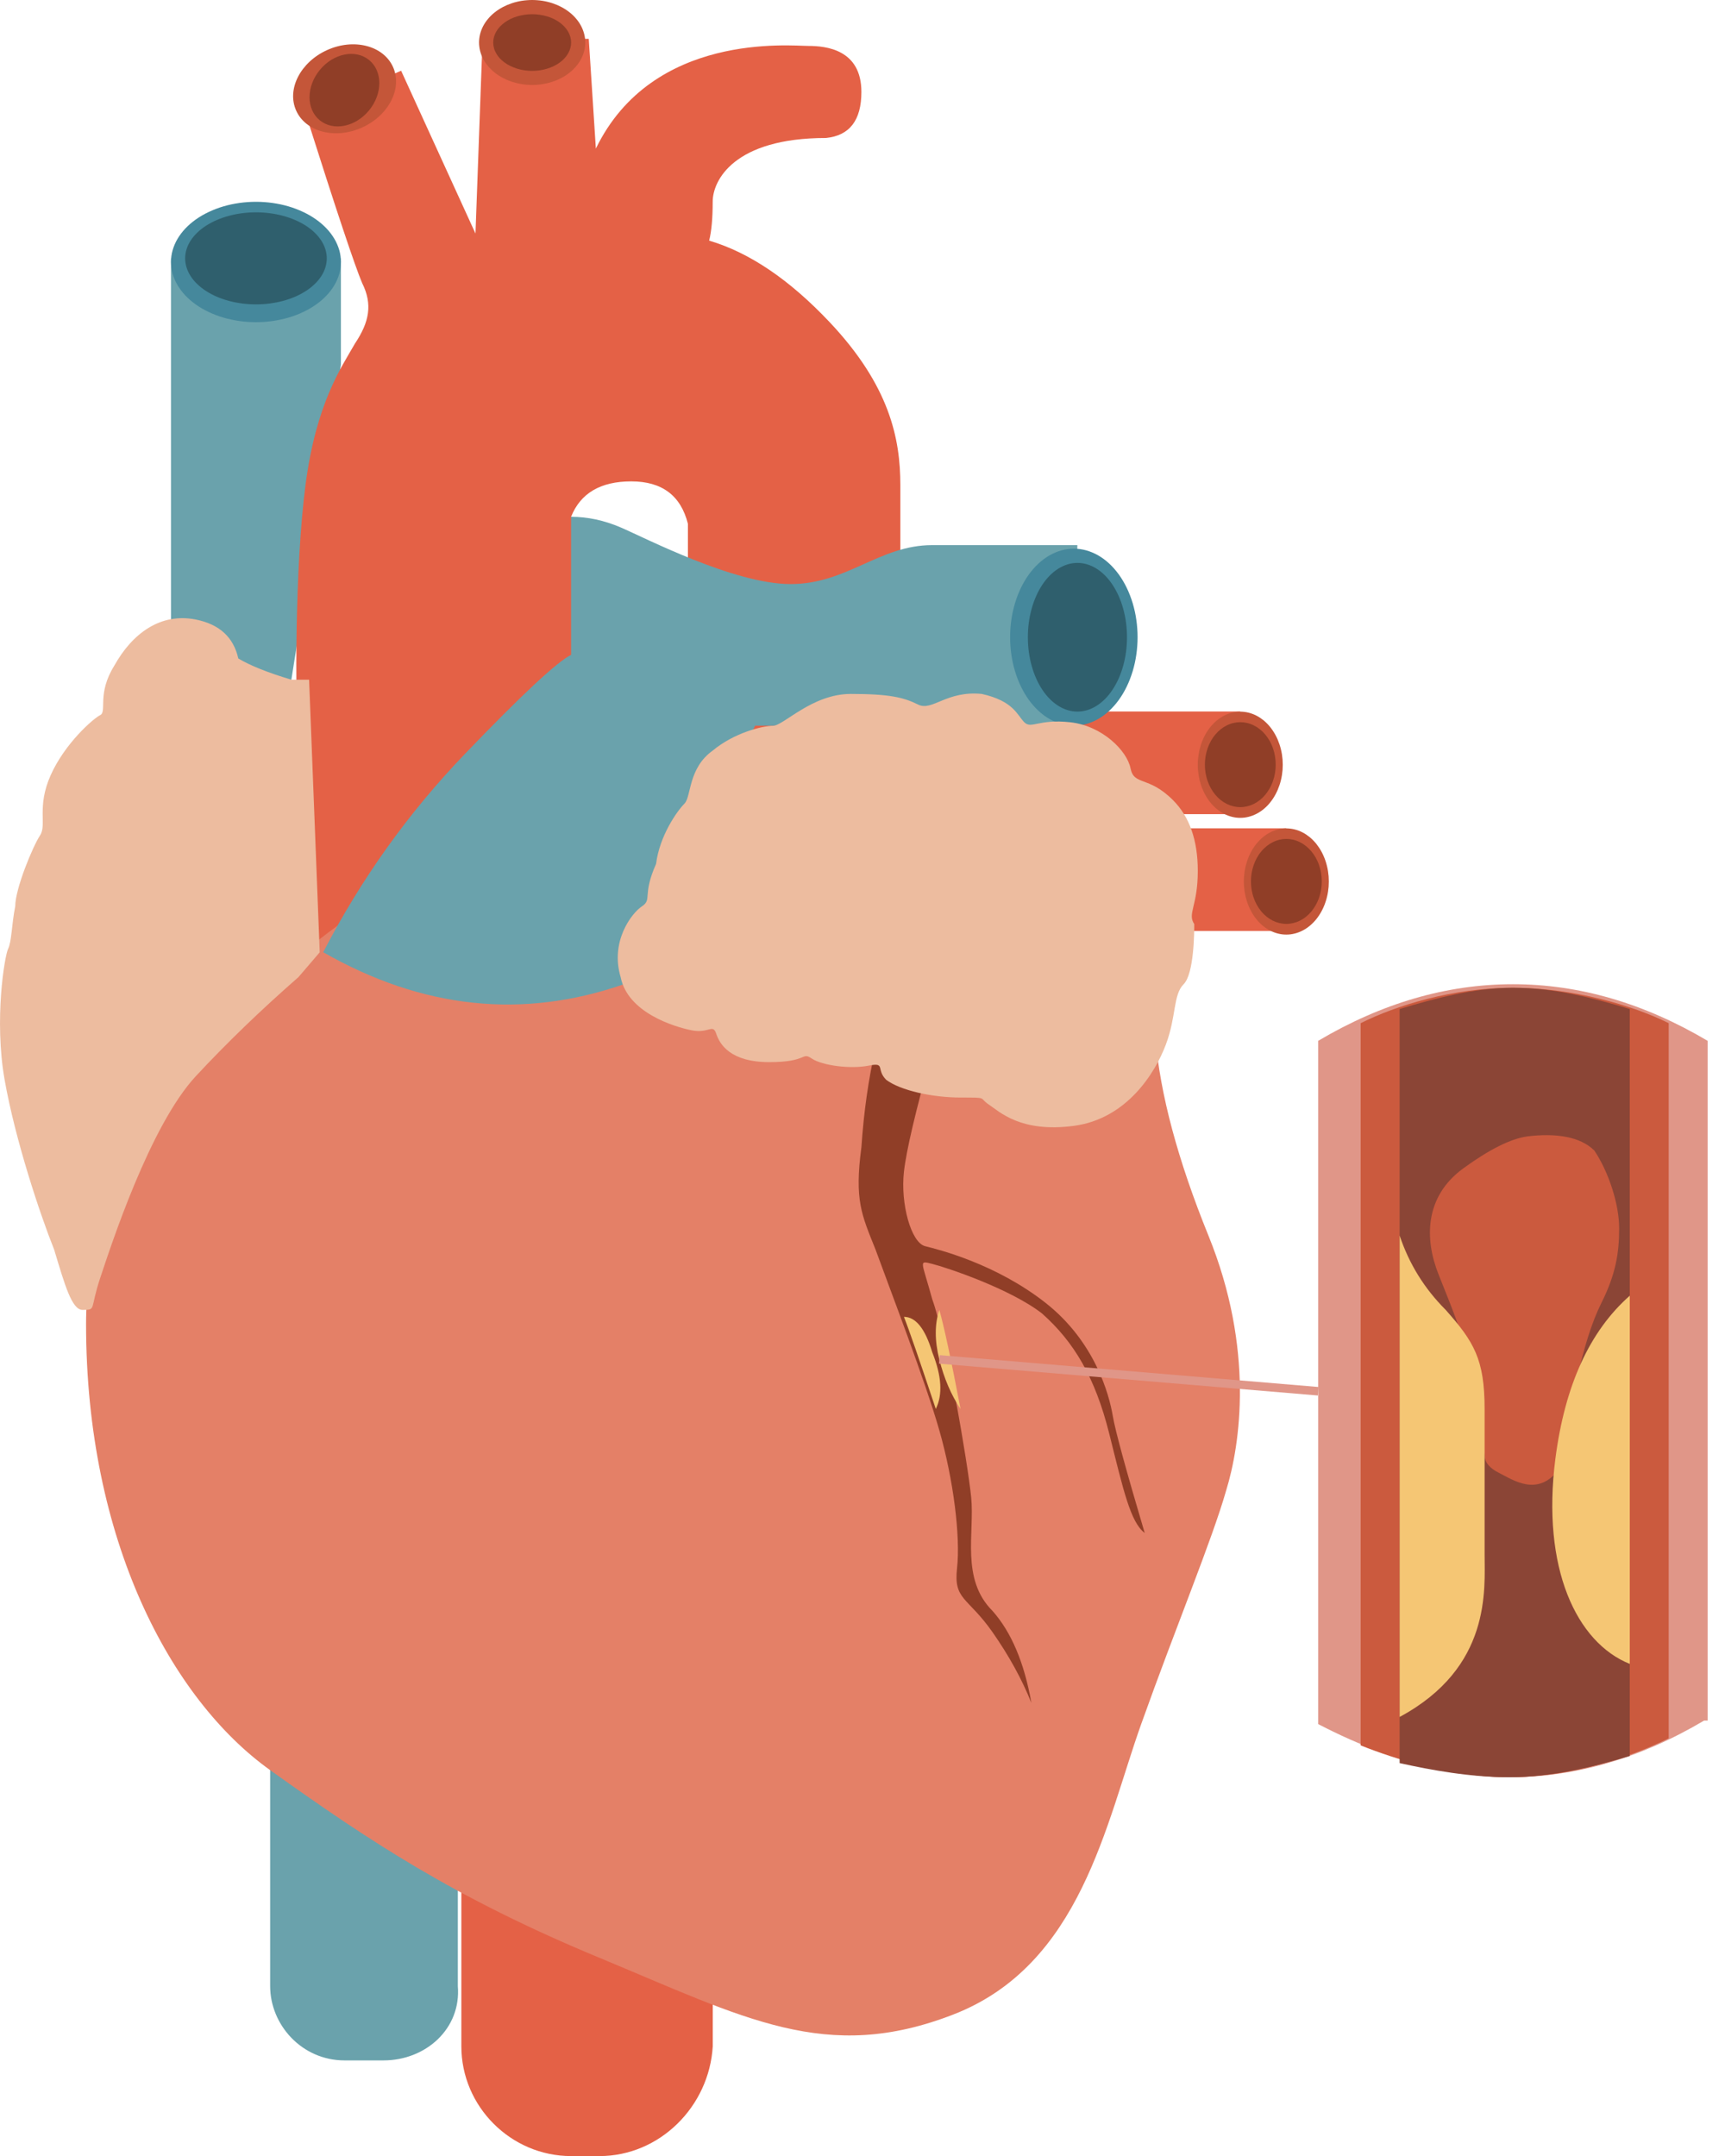
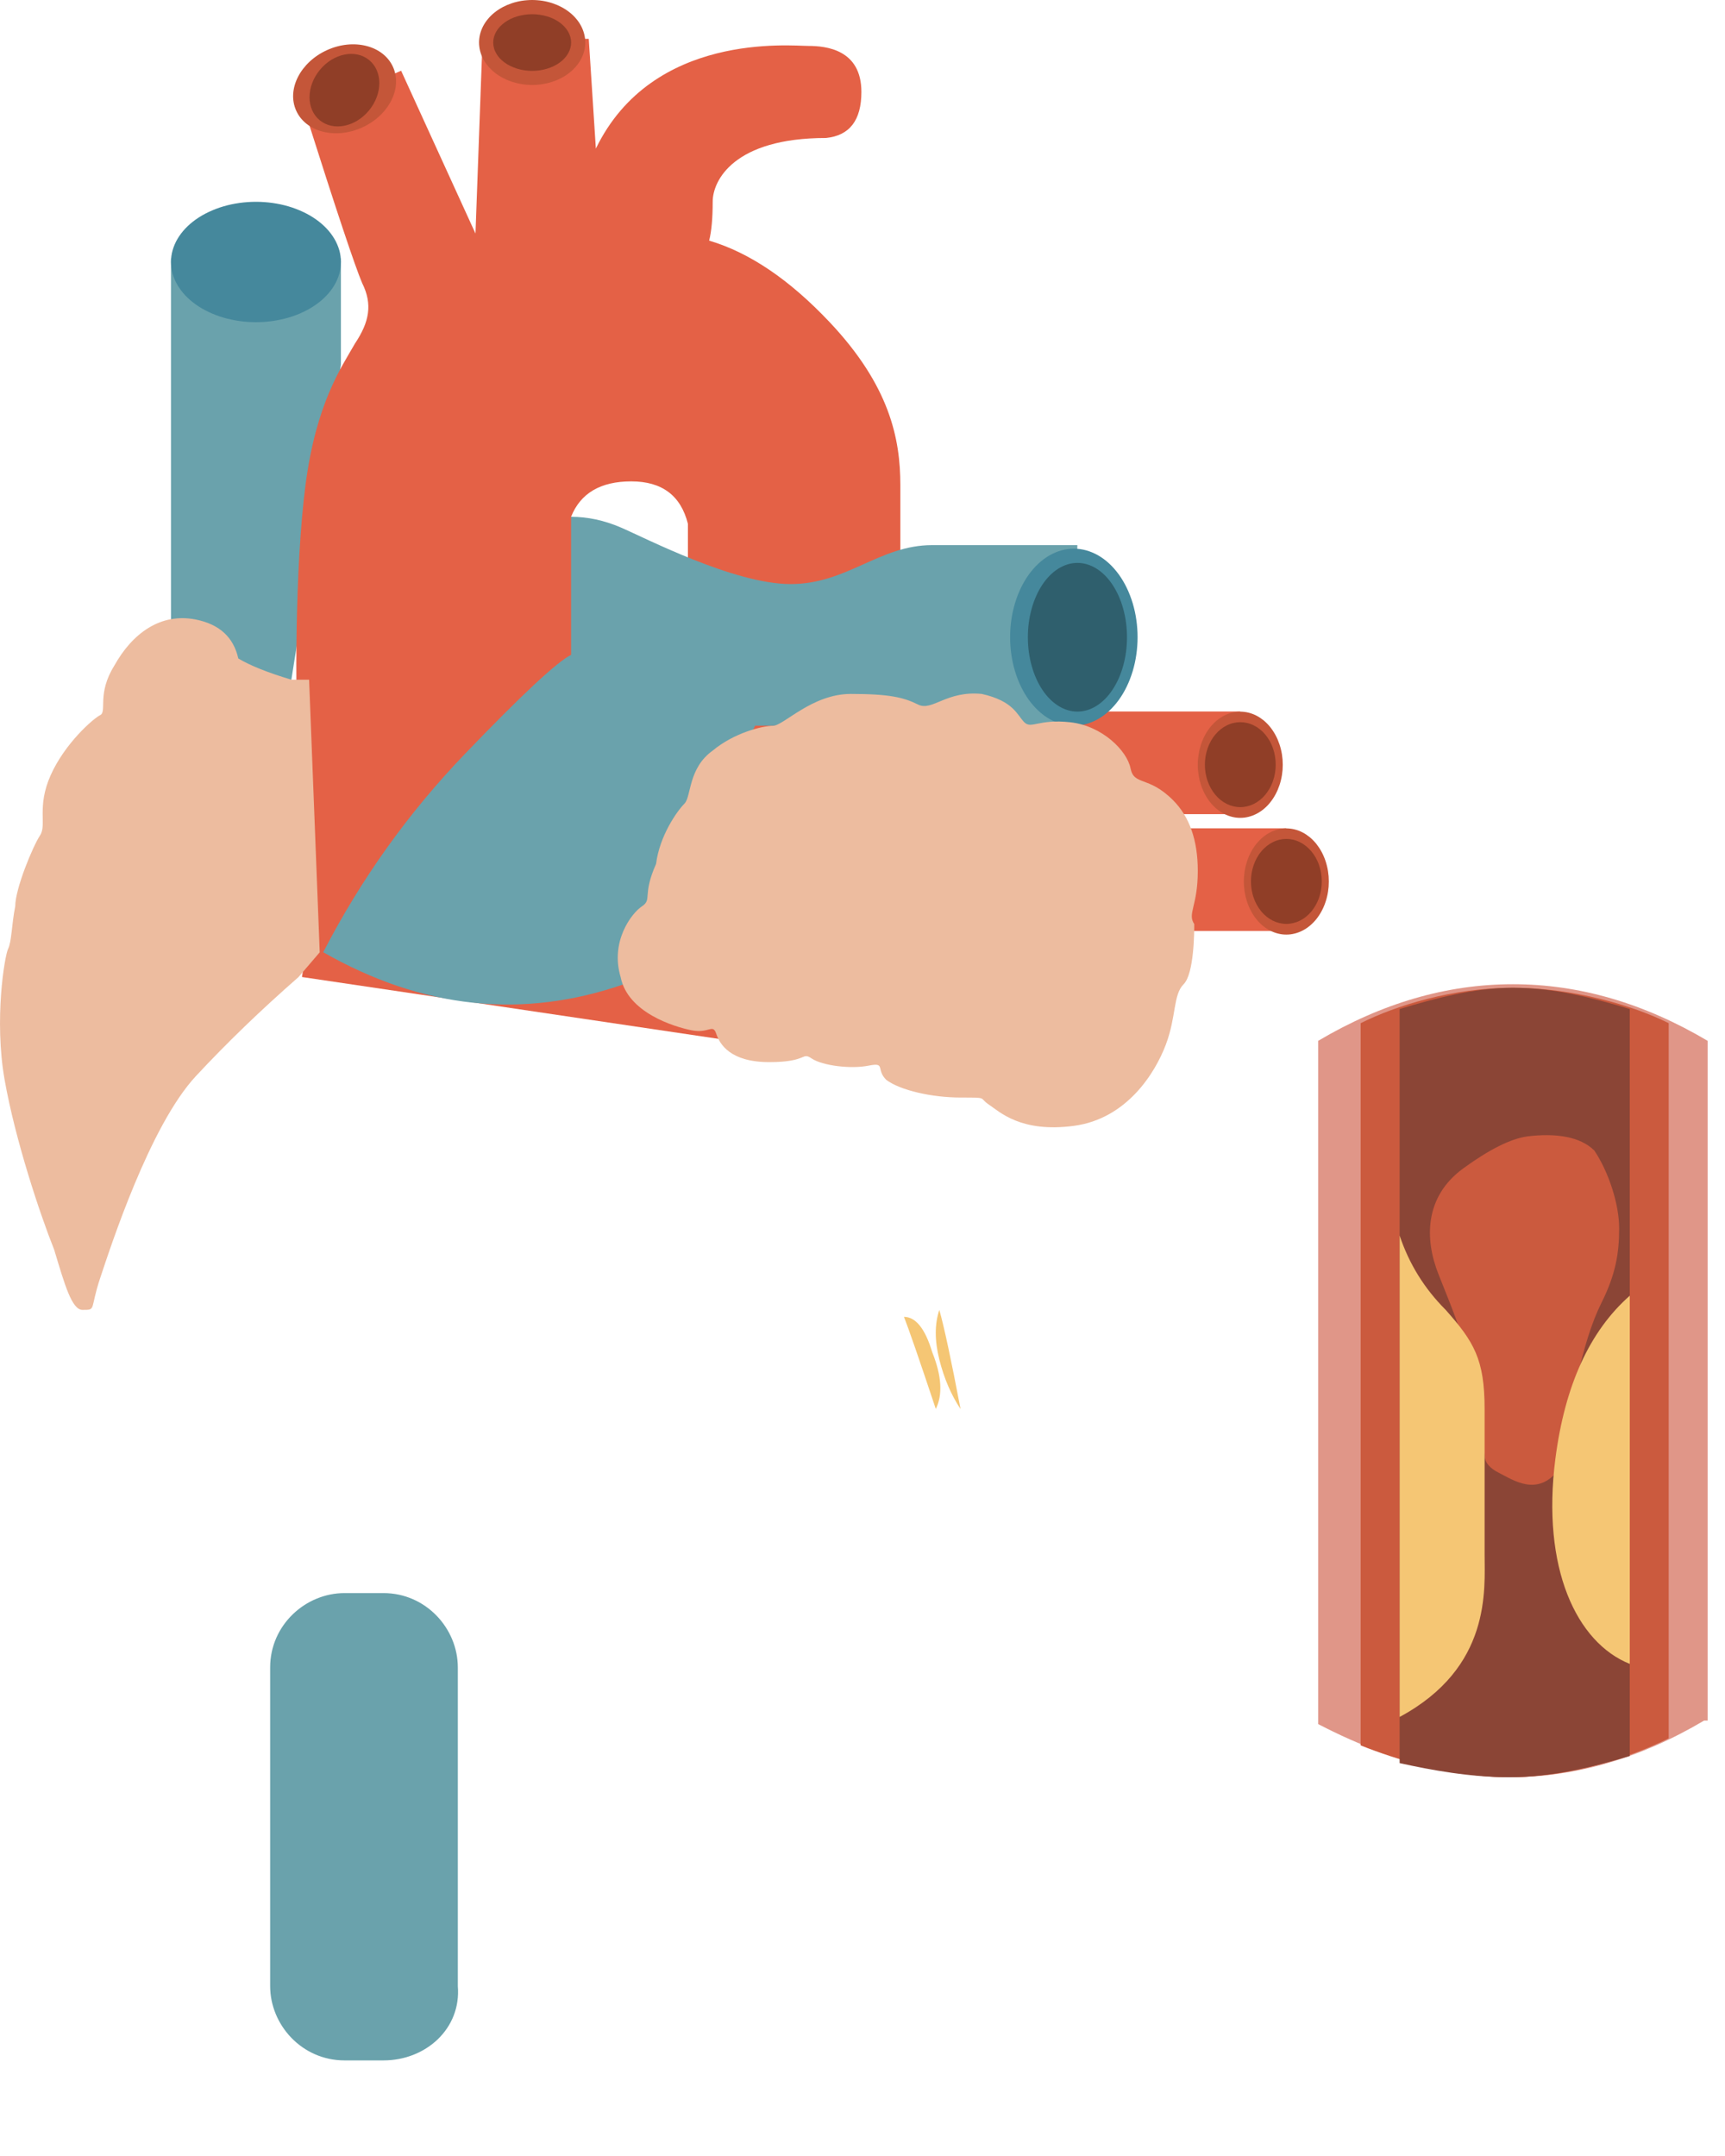
<svg xmlns="http://www.w3.org/2000/svg" fill="none" version="1.1" width="64" height="80" viewBox="0 0 64 80">
  <defs>
    <clipPath id="master_svg0_2922_27841">
      <rect x="0" y="0" width="64" height="80" rx="0" />
    </clipPath>
  </defs>
  <g clip-path="url(#master_svg0_2922_27841)">
    <g>
      <path d="M6.344,22.989L6.344,9.59L12.649,9.59L12.649,13.531L10.81,25.222L7.789,25.091L6.344,22.989Z" fill="#6AA2AC" fill-opacity="1" style="mix-blend-mode:passthrough" />
    </g>
    <g>
      <path d="M12.649,9.721Q12.649,9.831,12.634,9.94Q12.619,10.05,12.589,10.157Q12.558,10.265,12.513,10.37Q12.468,10.475,12.409,10.576Q12.35,10.677,12.277,10.774Q12.204,10.871,12.118,10.962Q12.032,11.053,11.934,11.138Q11.835,11.223,11.726,11.301Q11.616,11.378,11.497,11.448Q11.377,11.517,11.248,11.578Q11.119,11.639,10.983,11.691Q10.846,11.743,10.703,11.785Q10.56,11.827,10.412,11.858Q10.263,11.89,10.112,11.912Q9.96,11.933,9.805,11.944Q9.651,11.955,9.496,11.955Q9.342,11.955,9.187,11.944Q9.033,11.933,8.881,11.912Q8.729,11.89,8.581,11.858Q8.433,11.827,8.29,11.785Q8.147,11.743,8.01,11.691Q7.874,11.639,7.745,11.578Q7.616,11.517,7.496,11.448Q7.377,11.378,7.267,11.301Q7.158,11.223,7.059,11.138Q6.961,11.053,6.875,10.962Q6.789,10.871,6.716,10.774Q6.643,10.677,6.584,10.576Q6.524,10.475,6.48,10.37Q6.435,10.265,6.404,10.157Q6.374,10.05,6.359,9.94Q6.344,9.831,6.344,9.721Q6.344,9.612,6.359,9.503Q6.374,9.393,6.404,9.286Q6.435,9.178,6.48,9.073Q6.524,8.968,6.584,8.867Q6.643,8.766,6.716,8.669Q6.789,8.572,6.875,8.481Q6.961,8.39,7.059,8.305Q7.158,8.22,7.267,8.142Q7.377,8.065,7.496,7.995Q7.616,7.926,7.745,7.865Q7.874,7.804,8.01,7.752Q8.147,7.7,8.29,7.658Q8.433,7.616,8.581,7.584Q8.729,7.553,8.881,7.531Q9.033,7.51,9.187,7.499Q9.342,7.488,9.496,7.488Q9.651,7.488,9.805,7.499Q9.96,7.51,10.112,7.531Q10.263,7.553,10.412,7.584Q10.56,7.616,10.703,7.658Q10.846,7.7,10.983,7.752Q11.119,7.804,11.248,7.865Q11.377,7.926,11.497,7.995Q11.616,8.065,11.726,8.142Q11.835,8.22,11.934,8.305Q12.032,8.39,12.118,8.481Q12.204,8.572,12.277,8.669Q12.35,8.766,12.409,8.867Q12.468,8.968,12.513,9.073Q12.558,9.178,12.589,9.286Q12.619,9.393,12.634,9.503Q12.649,9.612,12.649,9.721Z" fill="#45889C" fill-opacity="1" style="mix-blend-mode:passthrough" />
    </g>
    <g>
-       <path d="M12.124,9.587Q12.124,9.671,12.111,9.754Q12.098,9.837,12.073,9.92Q12.048,10.002,12.011,10.082Q11.973,10.163,11.924,10.24Q11.874,10.318,11.813,10.392Q11.753,10.466,11.681,10.535Q11.609,10.605,11.527,10.67Q11.445,10.735,11.354,10.794Q11.263,10.853,11.163,10.907Q11.063,10.96,10.956,11.007Q10.849,11.053,10.735,11.093Q10.621,11.132,10.502,11.164Q10.383,11.196,10.259,11.221Q10.136,11.245,10.009,11.262Q9.882,11.278,9.754,11.286Q9.625,11.294,9.496,11.294Q9.367,11.294,9.239,11.286Q9.11,11.278,8.984,11.262Q8.857,11.245,8.734,11.221Q8.61,11.196,8.491,11.164Q8.372,11.132,8.258,11.093Q8.144,11.053,8.037,11.007Q7.929,10.96,7.83,10.907Q7.73,10.853,7.639,10.794Q7.547,10.735,7.466,10.67Q7.384,10.605,7.312,10.535Q7.24,10.466,7.179,10.392Q7.119,10.318,7.069,10.24Q7.02,10.163,6.982,10.082Q6.945,10.002,6.92,9.92Q6.894,9.837,6.882,9.754Q6.869,9.671,6.869,9.587Q6.869,9.503,6.882,9.419Q6.894,9.336,6.92,9.253Q6.945,9.171,6.982,9.091Q7.02,9.011,7.069,8.933Q7.119,8.856,7.179,8.782Q7.24,8.708,7.312,8.638Q7.384,8.568,7.466,8.503Q7.547,8.438,7.639,8.379Q7.73,8.32,7.83,8.267Q7.929,8.213,8.037,8.167Q8.144,8.12,8.258,8.081Q8.372,8.041,8.491,8.009Q8.61,7.977,8.734,7.952Q8.857,7.928,8.984,7.912Q9.11,7.895,9.239,7.887Q9.367,7.879,9.496,7.879Q9.625,7.879,9.754,7.887Q9.882,7.895,10.009,7.912Q10.136,7.928,10.259,7.952Q10.383,7.977,10.502,8.009Q10.621,8.041,10.735,8.081Q10.849,8.12,10.956,8.167Q11.063,8.213,11.163,8.267Q11.263,8.32,11.354,8.379Q11.445,8.438,11.527,8.503Q11.609,8.568,11.681,8.638Q11.753,8.708,11.813,8.782Q11.874,8.856,11.924,8.933Q11.973,9.011,12.011,9.091Q12.048,9.171,12.073,9.253Q12.098,9.336,12.111,9.419Q12.124,9.503,12.124,9.587Z" fill="#2F5F6D" fill-opacity="1" style="mix-blend-mode:passthrough" />
-     </g>
+       </g>
    <g>
      <path d="M41.286,40.719L44.045,34.545L47.723,34.545L47.723,30.735L42.994,30.735L42.731,30.21L46.015,30.21L46.015,26.4L36.426,26.4L33.404,20.489Q33.404,19.701,33.404,17.993C33.404,16.285,33.01,14.315,30.777,11.95Q28.544,9.586,26.311,8.929Q26.442,8.404,26.442,7.484C26.442,6.696,27.23,5.12,30.646,5.12Q31.959,4.988,31.959,3.412C31.959,1.835,30.646,1.704,29.989,1.704C29.332,1.704,24.209,1.179,22.107,5.514L21.844,1.441L17.904,1.441L17.641,8.666L14.882,2.624L11.335,4.2Q13.043,9.586,13.437,10.505C13.831,11.294,13.7,11.95,13.175,12.739C12.649,13.658,11.73,14.972,11.335,17.993C10.941,21.014,10.941,25.875,11.073,27.714C11.204,29.553,11.598,33.888,11.204,36.253L41.286,40.719ZM25.654,20.883L21.188,19.175Q21.713,17.862,23.421,17.862Q25.129,17.862,25.523,19.438L25.523,20.883L25.654,20.883Z" fill="#E46146" fill-opacity="1" style="mix-blend-mode:passthrough" />
    </g>
    <g>
      <path d="M14.227,76.453L12.782,76.453C11.206,76.453,10.023,75.14,10.023,73.694L10.023,61.872C10.023,60.296,11.337,59.113,12.782,59.113L14.227,59.113C15.803,59.113,16.986,60.427,16.986,61.872L16.986,73.694C17.117,75.271,15.803,76.453,14.227,76.453Z" fill="#6AA2AC" fill-opacity="1" style="mix-blend-mode:passthrough" />
    </g>
    <g>
-       <path d="M22.24,80.003L21.189,80.003C18.956,80.003,17.117,78.164,17.117,75.93L17.117,66.604C17.117,64.37,18.956,62.531,21.189,62.531L22.372,62.531C24.605,62.531,26.444,64.37,26.444,66.604L26.444,75.93C26.313,78.164,24.474,80.003,22.24,80.003Z" fill="#E46146" fill-opacity="1" style="mix-blend-mode:passthrough" />
-     </g>
+       </g>
    <g>
-       <path d="M12.783,34.156Q3.193,41.119,3.193,49.132C3.193,57.145,6.346,63.056,10.024,65.683C13.702,68.311,16.855,70.412,22.241,72.646C27.627,74.879,30.648,76.587,35.377,74.747C40.106,72.908,41.026,67.654,42.339,63.976C43.653,60.297,44.967,57.145,45.492,55.306C46.018,53.598,46.543,50.051,44.835,45.848Q43.128,41.644,42.865,38.491L12.783,34.156Z" fill="#E48067" fill-opacity="1" style="mix-blend-mode:passthrough" />
-     </g>
+       </g>
    <g>
      <path d="M47.592,28.377Q47.592,28.473,47.585,28.57Q47.577,28.666,47.562,28.761Q47.547,28.856,47.524,28.949Q47.502,29.041,47.472,29.131Q47.442,29.22,47.406,29.305Q47.369,29.391,47.326,29.471Q47.283,29.552,47.234,29.627Q47.185,29.701,47.13,29.77Q47.076,29.838,47.016,29.9Q46.956,29.961,46.892,30.015Q46.827,30.069,46.759,30.114Q46.691,30.16,46.619,30.197Q46.547,30.234,46.473,30.262Q46.399,30.29,46.323,30.309Q46.247,30.328,46.17,30.338Q46.093,30.347,46.016,30.347Q45.938,30.347,45.861,30.338Q45.784,30.328,45.708,30.309Q45.632,30.29,45.558,30.262Q45.484,30.234,45.413,30.197Q45.341,30.16,45.273,30.114Q45.204,30.069,45.14,30.015Q45.076,29.961,45.016,29.9Q44.956,29.838,44.901,29.77Q44.846,29.701,44.797,29.627Q44.748,29.552,44.705,29.471Q44.662,29.391,44.626,29.305Q44.589,29.22,44.559,29.131Q44.53,29.041,44.507,28.949Q44.485,28.856,44.47,28.761Q44.455,28.666,44.447,28.57Q44.439,28.473,44.439,28.377Q44.439,28.28,44.447,28.184Q44.455,28.087,44.47,27.992Q44.485,27.897,44.507,27.805Q44.53,27.712,44.559,27.623Q44.589,27.533,44.626,27.448Q44.662,27.362,44.705,27.282Q44.748,27.201,44.797,27.127Q44.846,27.052,44.901,26.983Q44.956,26.915,45.016,26.854Q45.076,26.792,45.14,26.738Q45.204,26.685,45.273,26.639Q45.341,26.593,45.413,26.556Q45.484,26.519,45.558,26.491Q45.632,26.463,45.708,26.444Q45.784,26.425,45.861,26.416Q45.938,26.406,46.016,26.406Q46.093,26.406,46.17,26.416Q46.247,26.425,46.323,26.444Q46.399,26.463,46.473,26.491Q46.547,26.519,46.619,26.556Q46.691,26.593,46.759,26.639Q46.827,26.685,46.892,26.738Q46.956,26.792,47.016,26.854Q47.076,26.915,47.13,26.983Q47.185,27.052,47.234,27.127Q47.283,27.201,47.326,27.282Q47.369,27.362,47.406,27.448Q47.442,27.533,47.472,27.623Q47.502,27.712,47.524,27.805Q47.547,27.897,47.562,27.992Q47.577,28.087,47.585,28.184Q47.592,28.28,47.592,28.377Z" fill="#C45639" fill-opacity="1" style="mix-blend-mode:passthrough" />
    </g>
    <g>
      <path d="M47.33,28.373Q47.33,28.451,47.324,28.528Q47.318,28.605,47.305,28.681Q47.292,28.757,47.274,28.831Q47.255,28.905,47.23,28.976Q47.206,29.048,47.175,29.116Q47.145,29.185,47.109,29.249Q47.073,29.313,47.032,29.373Q46.991,29.433,46.946,29.488Q46.9,29.543,46.85,29.592Q46.8,29.641,46.747,29.684Q46.693,29.727,46.636,29.763Q46.579,29.8,46.519,29.83Q46.46,29.859,46.398,29.882Q46.336,29.904,46.273,29.919Q46.21,29.934,46.145,29.942Q46.081,29.95,46.017,29.95Q45.952,29.95,45.888,29.942Q45.824,29.934,45.76,29.919Q45.697,29.904,45.635,29.882Q45.574,29.859,45.514,29.83Q45.454,29.8,45.397,29.763Q45.341,29.727,45.287,29.684Q45.233,29.641,45.183,29.592Q45.134,29.543,45.088,29.488Q45.042,29.433,45.001,29.373Q44.96,29.313,44.925,29.249Q44.889,29.185,44.858,29.116Q44.828,29.048,44.803,28.976Q44.778,28.905,44.76,28.831Q44.741,28.757,44.728,28.681Q44.716,28.605,44.709,28.528Q44.703,28.451,44.703,28.373Q44.703,28.296,44.709,28.219Q44.716,28.142,44.728,28.066Q44.741,27.99,44.76,27.916Q44.778,27.842,44.803,27.77Q44.828,27.698,44.858,27.63Q44.889,27.562,44.925,27.497Q44.96,27.433,45.001,27.373Q45.042,27.313,45.088,27.259Q45.134,27.204,45.183,27.155Q45.233,27.106,45.287,27.063Q45.341,27.02,45.397,26.983Q45.454,26.947,45.514,26.917Q45.574,26.887,45.635,26.865Q45.697,26.842,45.76,26.827Q45.824,26.812,45.888,26.804Q45.952,26.797,46.017,26.797Q46.081,26.797,46.145,26.804Q46.21,26.812,46.273,26.827Q46.336,26.842,46.398,26.865Q46.46,26.887,46.519,26.917Q46.579,26.947,46.636,26.983Q46.693,27.02,46.747,27.063Q46.8,27.106,46.85,27.155Q46.9,27.204,46.946,27.259Q46.991,27.313,47.032,27.373Q47.073,27.433,47.109,27.497Q47.145,27.562,47.175,27.63Q47.206,27.698,47.23,27.77Q47.255,27.842,47.274,27.916Q47.292,27.99,47.305,28.066Q47.318,28.142,47.324,28.219Q47.33,28.296,47.33,28.373Z" fill="#903E27" fill-opacity="1" style="mix-blend-mode:passthrough" />
    </g>
    <g>
      <path d="M49.301,32.709Q49.301,32.806,49.294,32.902Q49.286,32.998,49.271,33.093Q49.256,33.188,49.233,33.281Q49.211,33.373,49.181,33.463Q49.152,33.552,49.115,33.638Q49.079,33.723,49.036,33.803Q48.993,33.884,48.943,33.959Q48.894,34.034,48.84,34.102Q48.785,34.171,48.725,34.232Q48.665,34.293,48.601,34.347Q48.536,34.401,48.468,34.447Q48.4,34.492,48.328,34.529Q48.257,34.566,48.182,34.594Q48.108,34.622,48.032,34.641Q47.956,34.66,47.879,34.67Q47.802,34.679,47.725,34.679Q47.647,34.679,47.57,34.67Q47.493,34.66,47.417,34.641Q47.341,34.622,47.267,34.594Q47.193,34.566,47.122,34.529Q47.05,34.492,46.982,34.447Q46.913,34.401,46.849,34.347Q46.785,34.293,46.725,34.232Q46.665,34.171,46.61,34.102Q46.555,34.034,46.506,33.959Q46.457,33.884,46.414,33.803Q46.371,33.723,46.335,33.638Q46.298,33.552,46.268,33.463Q46.239,33.373,46.216,33.281Q46.194,33.188,46.179,33.093Q46.164,32.998,46.156,32.902Q46.148,32.806,46.148,32.709Q46.148,32.612,46.156,32.516Q46.164,32.419,46.179,32.324Q46.194,32.229,46.216,32.137Q46.239,32.044,46.268,31.955Q46.298,31.865,46.335,31.78Q46.371,31.695,46.414,31.614Q46.457,31.534,46.506,31.459Q46.555,31.384,46.61,31.315Q46.665,31.247,46.725,31.186Q46.785,31.124,46.849,31.07Q46.913,31.017,46.982,30.971Q47.05,30.925,47.122,30.888Q47.193,30.851,47.267,30.823Q47.341,30.795,47.417,30.776Q47.493,30.757,47.57,30.748Q47.647,30.738,47.725,30.738Q47.802,30.738,47.879,30.748Q47.956,30.757,48.032,30.776Q48.108,30.795,48.182,30.823Q48.257,30.851,48.328,30.888Q48.4,30.925,48.468,30.971Q48.536,31.017,48.601,31.07Q48.665,31.124,48.725,31.186Q48.785,31.247,48.84,31.315Q48.894,31.384,48.943,31.459Q48.993,31.534,49.036,31.614Q49.079,31.695,49.115,31.78Q49.152,31.865,49.181,31.955Q49.211,32.044,49.233,32.137Q49.256,32.229,49.271,32.324Q49.286,32.419,49.294,32.516Q49.301,32.612,49.301,32.709Z" fill="#C45639" fill-opacity="1" style="mix-blend-mode:passthrough" />
    </g>
    <g>
      <path d="M49.039,32.705Q49.039,32.783,49.033,32.86Q49.027,32.937,49.014,33.013Q49.001,33.089,48.983,33.163Q48.964,33.237,48.939,33.308Q48.915,33.38,48.884,33.448Q48.854,33.517,48.818,33.581Q48.782,33.645,48.741,33.705Q48.7,33.765,48.655,33.82Q48.609,33.875,48.559,33.924Q48.509,33.973,48.455,34.016Q48.402,34.059,48.345,34.095Q48.288,34.132,48.228,34.162Q48.169,34.191,48.107,34.214Q48.045,34.236,47.982,34.251Q47.919,34.266,47.854,34.274Q47.79,34.282,47.726,34.282Q47.661,34.282,47.597,34.274Q47.533,34.266,47.469,34.251Q47.406,34.236,47.344,34.214Q47.283,34.191,47.223,34.162Q47.163,34.132,47.106,34.095Q47.05,34.059,46.996,34.016Q46.942,33.973,46.892,33.924Q46.842,33.875,46.797,33.82Q46.751,33.765,46.71,33.705Q46.669,33.645,46.633,33.581Q46.598,33.517,46.567,33.448Q46.537,33.38,46.512,33.308Q46.487,33.237,46.469,33.163Q46.45,33.089,46.437,33.013Q46.425,32.937,46.418,32.86Q46.412,32.783,46.412,32.705Q46.412,32.628,46.418,32.551Q46.425,32.474,46.437,32.398Q46.45,32.322,46.469,32.248Q46.487,32.174,46.512,32.102Q46.537,32.03,46.567,31.962Q46.598,31.894,46.633,31.829Q46.669,31.765,46.71,31.705Q46.751,31.645,46.797,31.591Q46.842,31.536,46.892,31.487Q46.942,31.438,46.996,31.395Q47.05,31.352,47.106,31.315Q47.163,31.279,47.223,31.249Q47.283,31.219,47.344,31.197Q47.406,31.174,47.469,31.159Q47.533,31.144,47.597,31.136Q47.661,31.129,47.726,31.129Q47.79,31.129,47.854,31.136Q47.919,31.144,47.982,31.159Q48.045,31.174,48.107,31.197Q48.169,31.219,48.228,31.249Q48.288,31.279,48.345,31.315Q48.402,31.352,48.455,31.395Q48.509,31.438,48.559,31.487Q48.609,31.536,48.655,31.591Q48.7,31.645,48.741,31.705Q48.782,31.765,48.818,31.829Q48.854,31.894,48.884,31.962Q48.915,32.03,48.939,32.102Q48.964,32.174,48.983,32.248Q49.001,32.322,49.014,32.398Q49.027,32.474,49.033,32.551Q49.039,32.628,49.039,32.705Z" fill="#903E27" fill-opacity="1" style="mix-blend-mode:passthrough" />
    </g>
    <g>
      <path d="M10.811,25.221Q9.497,24.827,8.841,24.433Q8.578,23.251,7.264,22.988C5.951,22.725,4.9,23.514,4.243,24.696C3.586,25.747,3.98,26.404,3.717,26.535C3.455,26.666,2.404,27.586,1.878,28.768C1.353,29.95,1.747,30.607,1.484,31.001C1.222,31.395,0.565,32.972,0.565,33.629C0.433,34.285,0.433,34.942,0.302,35.205C0.171,35.468,-0.223,37.832,0.171,40.065C0.565,42.299,1.484,45.057,2.01,46.371C2.404,47.684,2.667,48.604,3.061,48.604C3.586,48.604,3.323,48.604,3.717,47.422C4.112,46.239,5.557,41.773,7.264,39.934Q8.972,38.095,11.074,36.256L11.862,35.336L11.468,25.221L10.811,25.221Z" fill="#EDBC9F" fill-opacity="1" style="mix-blend-mode:passthrough" />
    </g>
    <g>
      <path d="M21.188,19.176Q22.107,19.176,23.027,19.57C23.946,19.964,27.23,21.672,29.332,21.672C31.434,21.672,32.616,20.227,34.587,20.227Q36.557,20.227,39.972,20.227L39.841,26.926L28.018,26.926L23.158,36.516Q17.509,38.486,11.992,35.333Q14.094,31.261,17.247,27.977Q20.399,24.693,21.188,24.299L21.188,19.176Z" fill="#6AA2AC" fill-opacity="1" style="mix-blend-mode:passthrough" />
    </g>
    <g>
      <path d="M42.206,23.643Q42.206,23.805,42.194,23.965Q42.183,24.126,42.16,24.284Q42.138,24.442,42.104,24.597Q42.07,24.751,42.026,24.9Q41.981,25.049,41.926,25.192Q41.872,25.334,41.807,25.468Q41.743,25.602,41.669,25.727Q41.595,25.852,41.513,25.966Q41.431,26.08,41.341,26.182Q41.251,26.284,41.155,26.374Q41.058,26.464,40.956,26.54Q40.853,26.616,40.746,26.678Q40.639,26.739,40.527,26.786Q40.416,26.833,40.302,26.864Q40.188,26.896,40.073,26.912Q39.957,26.928,39.841,26.928Q39.725,26.928,39.609,26.912Q39.494,26.896,39.38,26.864Q39.266,26.833,39.155,26.786Q39.044,26.739,38.936,26.678Q38.829,26.616,38.726,26.54Q38.624,26.464,38.527,26.374Q38.431,26.284,38.341,26.182Q38.251,26.08,38.169,25.966Q38.087,25.852,38.013,25.727Q37.94,25.602,37.875,25.468Q37.811,25.334,37.756,25.192Q37.701,25.049,37.657,24.9Q37.612,24.751,37.578,24.597Q37.545,24.442,37.522,24.284Q37.499,24.126,37.488,23.965Q37.477,23.805,37.477,23.643Q37.477,23.482,37.488,23.322Q37.499,23.161,37.522,23.003Q37.545,22.845,37.578,22.69Q37.612,22.536,37.657,22.387Q37.701,22.238,37.756,22.095Q37.811,21.953,37.875,21.819Q37.94,21.685,38.013,21.56Q38.087,21.435,38.169,21.321Q38.251,21.207,38.341,21.105Q38.431,21.002,38.527,20.913Q38.624,20.823,38.726,20.747Q38.829,20.671,38.936,20.609Q39.044,20.548,39.155,20.501Q39.266,20.454,39.38,20.422Q39.494,20.391,39.609,20.375Q39.725,20.359,39.841,20.359Q39.957,20.359,40.073,20.375Q40.188,20.391,40.302,20.422Q40.416,20.454,40.527,20.501Q40.639,20.548,40.746,20.609Q40.853,20.671,40.956,20.747Q41.058,20.823,41.155,20.913Q41.251,21.002,41.341,21.105Q41.431,21.207,41.513,21.321Q41.595,21.435,41.669,21.56Q41.743,21.685,41.807,21.819Q41.872,21.953,41.926,22.095Q41.981,22.238,42.026,22.387Q42.07,22.536,42.104,22.69Q42.138,22.845,42.16,23.003Q42.183,23.161,42.194,23.322Q42.206,23.482,42.206,23.643Z" fill="#45889C" fill-opacity="1" style="mix-blend-mode:passthrough" />
    </g>
    <g>
      <path d="M41.813,23.645Q41.813,23.781,41.804,23.916Q41.795,24.051,41.778,24.184Q41.76,24.316,41.734,24.446Q41.707,24.576,41.673,24.701Q41.638,24.826,41.596,24.946Q41.553,25.065,41.503,25.178Q41.453,25.291,41.395,25.395Q41.338,25.5,41.274,25.596Q41.21,25.692,41.141,25.778Q41.071,25.864,40.996,25.939Q40.92,26.014,40.841,26.078Q40.761,26.142,40.678,26.194Q40.594,26.246,40.508,26.285Q40.421,26.325,40.333,26.351Q40.244,26.377,40.154,26.391Q40.064,26.404,39.974,26.404Q39.883,26.404,39.794,26.391Q39.704,26.377,39.615,26.351Q39.526,26.325,39.44,26.285Q39.354,26.246,39.27,26.194Q39.187,26.142,39.107,26.078Q39.027,26.014,38.952,25.939Q38.877,25.864,38.807,25.778Q38.737,25.692,38.673,25.596Q38.61,25.5,38.552,25.395Q38.495,25.291,38.445,25.178Q38.395,25.065,38.352,24.946Q38.309,24.826,38.275,24.701Q38.24,24.576,38.214,24.446Q38.188,24.316,38.17,24.184Q38.152,24.051,38.144,23.916Q38.135,23.781,38.135,23.645Q38.135,23.51,38.144,23.375Q38.152,23.24,38.17,23.107Q38.188,22.974,38.214,22.845Q38.24,22.715,38.275,22.59Q38.309,22.464,38.352,22.345Q38.395,22.225,38.445,22.113Q38.495,22,38.552,21.895Q38.61,21.791,38.673,21.695Q38.737,21.599,38.807,21.513Q38.877,21.427,38.952,21.352Q39.027,21.276,39.107,21.212Q39.187,21.149,39.27,21.097Q39.354,21.045,39.44,21.006Q39.526,20.966,39.615,20.94Q39.704,20.913,39.794,20.9Q39.883,20.887,39.974,20.887Q40.064,20.887,40.154,20.9Q40.244,20.913,40.333,20.94Q40.421,20.966,40.508,21.006Q40.594,21.045,40.678,21.097Q40.761,21.149,40.841,21.212Q40.92,21.276,40.996,21.352Q41.071,21.427,41.141,21.513Q41.21,21.599,41.274,21.695Q41.338,21.791,41.395,21.895Q41.453,22,41.503,22.113Q41.553,22.225,41.596,22.345Q41.638,22.464,41.673,22.59Q41.707,22.715,41.734,22.845Q41.76,22.974,41.778,23.107Q41.795,23.24,41.804,23.375Q41.813,23.51,41.813,23.645Z" fill="#2F5F6D" fill-opacity="1" style="mix-blend-mode:passthrough" />
    </g>
    <g>
      <path d="M13.435,4.731C14.427,4.282,14.939,3.275,14.58,2.482C14.22,1.689,13.125,1.41,12.134,1.859C11.143,2.308,10.63,3.315,10.99,4.108C11.349,4.901,12.444,5.18,13.435,4.731Z" fill="#C45639" fill-opacity="1" style="mix-blend-mode:passthrough" />
    </g>
    <g>
      <path d="M13.692,4.096C14.199,3.479,14.201,2.644,13.696,2.229C13.192,1.814,12.372,1.978,11.866,2.595C11.359,3.211,11.357,4.047,11.862,4.462C12.366,4.876,13.186,4.713,13.692,4.096Z" fill="#903E27" fill-opacity="1" style="mix-blend-mode:passthrough" />
    </g>
    <g>
      <path d="M21.714,1.576Q21.714,1.654,21.705,1.731Q21.695,1.808,21.676,1.884Q21.657,1.96,21.629,2.034Q21.601,2.108,21.564,2.18Q21.527,2.251,21.482,2.319Q21.436,2.388,21.382,2.452Q21.328,2.517,21.267,2.576Q21.206,2.636,21.137,2.691Q21.069,2.746,20.994,2.795Q20.919,2.844,20.839,2.887Q20.758,2.93,20.673,2.967Q20.587,3.003,20.498,3.033Q20.408,3.062,20.316,3.085Q20.223,3.107,20.128,3.122Q20.033,3.138,19.937,3.145Q19.841,3.153,19.744,3.153Q19.647,3.153,19.551,3.145Q19.454,3.138,19.359,3.122Q19.264,3.107,19.172,3.085Q19.079,3.062,18.99,3.033Q18.9,3.003,18.815,2.967Q18.73,2.93,18.649,2.887Q18.569,2.844,18.494,2.795Q18.419,2.746,18.351,2.691Q18.282,2.636,18.221,2.576Q18.159,2.517,18.106,2.452Q18.052,2.388,18.006,2.319Q17.96,2.251,17.923,2.18Q17.886,2.108,17.858,2.034Q17.83,1.96,17.811,1.884Q17.792,1.808,17.783,1.731Q17.773,1.654,17.773,1.576Q17.773,1.499,17.783,1.422Q17.792,1.345,17.811,1.269Q17.83,1.193,17.858,1.119Q17.886,1.045,17.923,0.973Q17.96,0.902,18.006,0.833Q18.052,0.765,18.106,0.701Q18.159,0.636,18.221,0.576Q18.282,0.516,18.351,0.462Q18.419,0.407,18.494,0.358Q18.569,0.309,18.649,0.266Q18.73,0.223,18.815,0.186Q18.9,0.15,18.99,0.12Q19.079,0.09,19.172,0.068Q19.264,0.045,19.359,0.03Q19.454,0.015,19.551,0.008Q19.647,0,19.744,0Q19.841,0,19.937,0.008Q20.033,0.015,20.128,0.03Q20.223,0.045,20.316,0.068Q20.408,0.09,20.498,0.12Q20.587,0.15,20.673,0.186Q20.758,0.223,20.839,0.266Q20.919,0.309,20.994,0.358Q21.069,0.407,21.137,0.462Q21.206,0.516,21.267,0.576Q21.328,0.636,21.382,0.701Q21.436,0.765,21.482,0.833Q21.527,0.902,21.564,0.973Q21.601,1.045,21.629,1.119Q21.657,1.193,21.676,1.269Q21.695,1.345,21.705,1.422Q21.714,1.499,21.714,1.576Z" fill="#C45639" fill-opacity="1" style="mix-blend-mode:passthrough" />
    </g>
    <g>
      <path d="M21.189,1.578Q21.189,1.63,21.182,1.681Q21.175,1.733,21.161,1.783Q21.147,1.834,21.127,1.883Q21.106,1.933,21.079,1.98Q21.052,2.028,21.018,2.074Q20.985,2.119,20.945,2.162Q20.906,2.205,20.861,2.245Q20.816,2.285,20.766,2.321Q20.715,2.358,20.661,2.391Q20.606,2.423,20.547,2.452Q20.488,2.481,20.425,2.505Q20.362,2.529,20.297,2.549Q20.231,2.569,20.163,2.584Q20.095,2.599,20.026,2.609Q19.956,2.619,19.885,2.624Q19.815,2.629,19.744,2.629Q19.673,2.629,19.602,2.624Q19.532,2.619,19.462,2.609Q19.392,2.599,19.324,2.584Q19.256,2.569,19.191,2.549Q19.125,2.529,19.063,2.505Q19,2.481,18.941,2.452Q18.882,2.423,18.827,2.391Q18.772,2.358,18.722,2.321Q18.672,2.285,18.627,2.245Q18.582,2.205,18.542,2.162Q18.503,2.119,18.469,2.074Q18.436,2.028,18.409,1.98Q18.382,1.933,18.361,1.883Q18.34,1.834,18.327,1.783Q18.313,1.733,18.306,1.681Q18.299,1.63,18.299,1.578Q18.299,1.527,18.306,1.475Q18.313,1.424,18.327,1.373Q18.34,1.323,18.361,1.273Q18.382,1.224,18.409,1.176Q18.436,1.128,18.469,1.083Q18.503,1.037,18.542,0.994Q18.582,0.951,18.627,0.912Q18.672,0.872,18.722,0.835Q18.772,0.799,18.827,0.766Q18.882,0.733,18.941,0.704Q19,0.676,19.063,0.651Q19.125,0.627,19.191,0.607Q19.256,0.588,19.324,0.573Q19.392,0.558,19.462,0.548Q19.532,0.537,19.602,0.532Q19.673,0.527,19.744,0.527Q19.815,0.527,19.885,0.532Q19.956,0.537,20.026,0.548Q20.095,0.558,20.163,0.573Q20.231,0.588,20.297,0.607Q20.362,0.627,20.425,0.651Q20.488,0.676,20.547,0.704Q20.606,0.733,20.661,0.766Q20.715,0.799,20.766,0.835Q20.816,0.872,20.861,0.912Q20.906,0.951,20.945,0.994Q20.985,1.037,21.018,1.083Q21.052,1.128,21.079,1.176Q21.106,1.224,21.127,1.273Q21.147,1.323,21.161,1.373Q21.175,1.424,21.182,1.475Q21.189,1.527,21.189,1.578Z" fill="#903E27" fill-opacity="1" style="mix-blend-mode:passthrough" />
    </g>
    <g>
-       <path d="M32.486,38.884Q32.092,40.592,31.96,42.563C31.698,44.533,31.96,45.058,32.486,46.372C33.011,47.817,34.325,51.232,34.85,53.072C35.376,54.911,35.639,57.012,35.507,58.195C35.376,59.377,35.901,59.246,36.821,60.559Q37.74,61.873,38.266,63.187Q37.872,60.953,36.821,59.771C35.639,58.589,36.164,56.881,36.033,55.568C35.901,54.254,35.113,49.656,34.588,48.211C34.194,46.766,34.062,46.766,34.588,46.898C35.113,47.029,37.478,47.817,38.66,48.737C39.842,49.788,40.63,51.101,41.156,53.203C41.681,55.305,41.944,56.487,42.47,56.881Q41.419,53.334,41.287,52.546C41.156,51.758,40.63,49.788,38.791,48.343C36.952,46.898,34.85,46.372,34.325,46.241C33.8,46.109,33.406,44.664,33.537,43.482Q33.668,42.3,34.588,39.016L33.668,37.965L32.486,38.884Z" fill="#903E27" fill-opacity="1" style="mix-blend-mode:passthrough" />
-     </g>
+       </g>
    <g>
      <path d="M44.44,32.317Q44.44,30.61,43.52,29.69C42.6,28.771,42.075,29.165,41.944,28.508C41.812,27.851,40.893,26.932,39.711,26.8C38.528,26.669,38.265,27.063,38.003,26.8C37.74,26.538,37.609,26.012,36.426,25.749C35.113,25.618,34.587,26.406,34.062,26.143C33.536,25.881,33.011,25.749,31.566,25.749C30.121,25.749,29.07,26.932,28.676,26.932C28.282,26.932,27.231,27.194,26.443,27.851C25.523,28.508,25.655,29.559,25.392,29.822C25.129,30.084,24.472,31.004,24.341,32.055C23.816,33.237,24.21,33.368,23.816,33.631C23.421,33.894,22.633,34.945,23.027,36.258C23.29,37.572,24.998,38.097,25.655,38.229C26.311,38.36,26.443,37.966,26.574,38.36C26.706,38.754,27.1,39.411,28.545,39.411C29.99,39.411,29.727,39.017,30.121,39.28C30.515,39.542,31.566,39.674,32.223,39.542C32.88,39.411,32.485,39.674,32.88,40.068C33.405,40.462,34.587,40.725,35.638,40.725C36.689,40.725,36.295,40.725,36.689,40.987C37.083,41.25,37.871,42.038,39.842,41.776C41.812,41.513,42.863,39.805,43.257,38.754C43.651,37.703,43.52,36.915,43.914,36.521C44.308,36.127,44.308,34.551,44.308,34.288C44.045,33.894,44.44,33.631,44.44,32.317Z" fill="#EDBC9F" fill-opacity="1" style="mix-blend-mode:passthrough" />
    </g>
    <g>
      <path d="M33.537,48.863Q34.194,48.863,34.588,50.177Q35.114,51.491,34.719,52.279Q33.8,49.52,33.537,48.863Z" fill="#F5C674" fill-opacity="1" style="mix-blend-mode:passthrough" />
    </g>
    <g>
      <path d="M34.85,48.605Q34.587,49.394,34.85,50.445Q35.113,51.495,35.638,52.284Q35.113,49.525,34.85,48.605Z" fill="#F5C674" fill-opacity="1" style="mix-blend-mode:passthrough" />
    </g>
    <g>
      <path d="M56,65.945Q59.678,65.945,63.225,63.843L63.356,63.843L63.356,38.621Q59.809,36.52,56.131,36.52Q52.453,36.52,48.906,38.621L48.906,63.974C49.432,64.237,52.584,65.945,56,65.945Z" fill="#E09688" fill-opacity="1" style="mix-blend-mode:passthrough" />
    </g>
    <g>
      <path d="M56,65.946C58.364,65.946,60.597,65.158,61.911,64.501L61.911,37.966C60.597,37.309,58.364,36.652,56.131,36.652C53.898,36.652,51.796,37.309,50.482,37.966L50.482,64.764C51.796,65.289,53.898,65.946,56,65.946Z" fill="#CB5A3E" fill-opacity="1" style="mix-blend-mode:passthrough" />
    </g>
    <g>
      <path d="M56,65.946C57.576,65.946,59.153,65.552,60.466,65.158L60.466,37.44C59.153,37.046,57.708,36.652,56.131,36.652C54.686,36.652,53.241,37.046,51.928,37.44L51.928,65.421C53.11,65.684,54.555,65.946,56,65.946Z" fill="#8B4536" fill-opacity="1" style="mix-blend-mode:passthrough" />
    </g>
    <g>
      <path d="M56.658,42.168Q55.738,42.3,54.293,43.351C52.848,44.402,52.848,45.978,53.374,47.292C53.899,48.605,54.162,49.262,54.425,50.182Q54.556,51.101,55.081,53.991Q55.081,54.385,55.607,54.648C56.132,54.911,57.052,55.567,57.84,54.517Q58.497,53.466,58.497,51.233Q58.891,49.393,59.416,48.343C59.942,47.292,60.073,46.504,60.073,45.584C60.073,44.664,59.679,43.482,59.154,42.694C58.628,42.168,57.709,42.037,56.658,42.168Z" fill="#CB5A3E" fill-opacity="1" style="mix-blend-mode:passthrough" />
    </g>
    <g>
      <path d="M51.928,45.844Q52.453,47.42,53.635,48.602C54.686,49.785,55.081,50.441,55.081,52.281C55.081,54.12,55.081,56.484,55.081,57.666C55.081,58.98,55.343,61.87,51.928,63.709L51.928,45.844Z" fill="#F5C674" fill-opacity="1" style="mix-blend-mode:passthrough" />
    </g>
    <g>
      <path d="M60.467,48.078Q58.234,50.049,57.708,54.121C57.183,58.193,58.496,60.952,60.467,61.74L60.467,48.078Z" fill="#F5C674" fill-opacity="1" style="mix-blend-mode:passthrough" />
    </g>
    <g>
-       <path d="M48.894,51.781L34.838,50.599L34.865,50.284L48.921,51.466L48.894,51.781Z" fill-rule="evenodd" fill="#E09688" fill-opacity="1" style="mix-blend-mode:passthrough" />
-     </g>
+       </g>
  </g>
</svg>